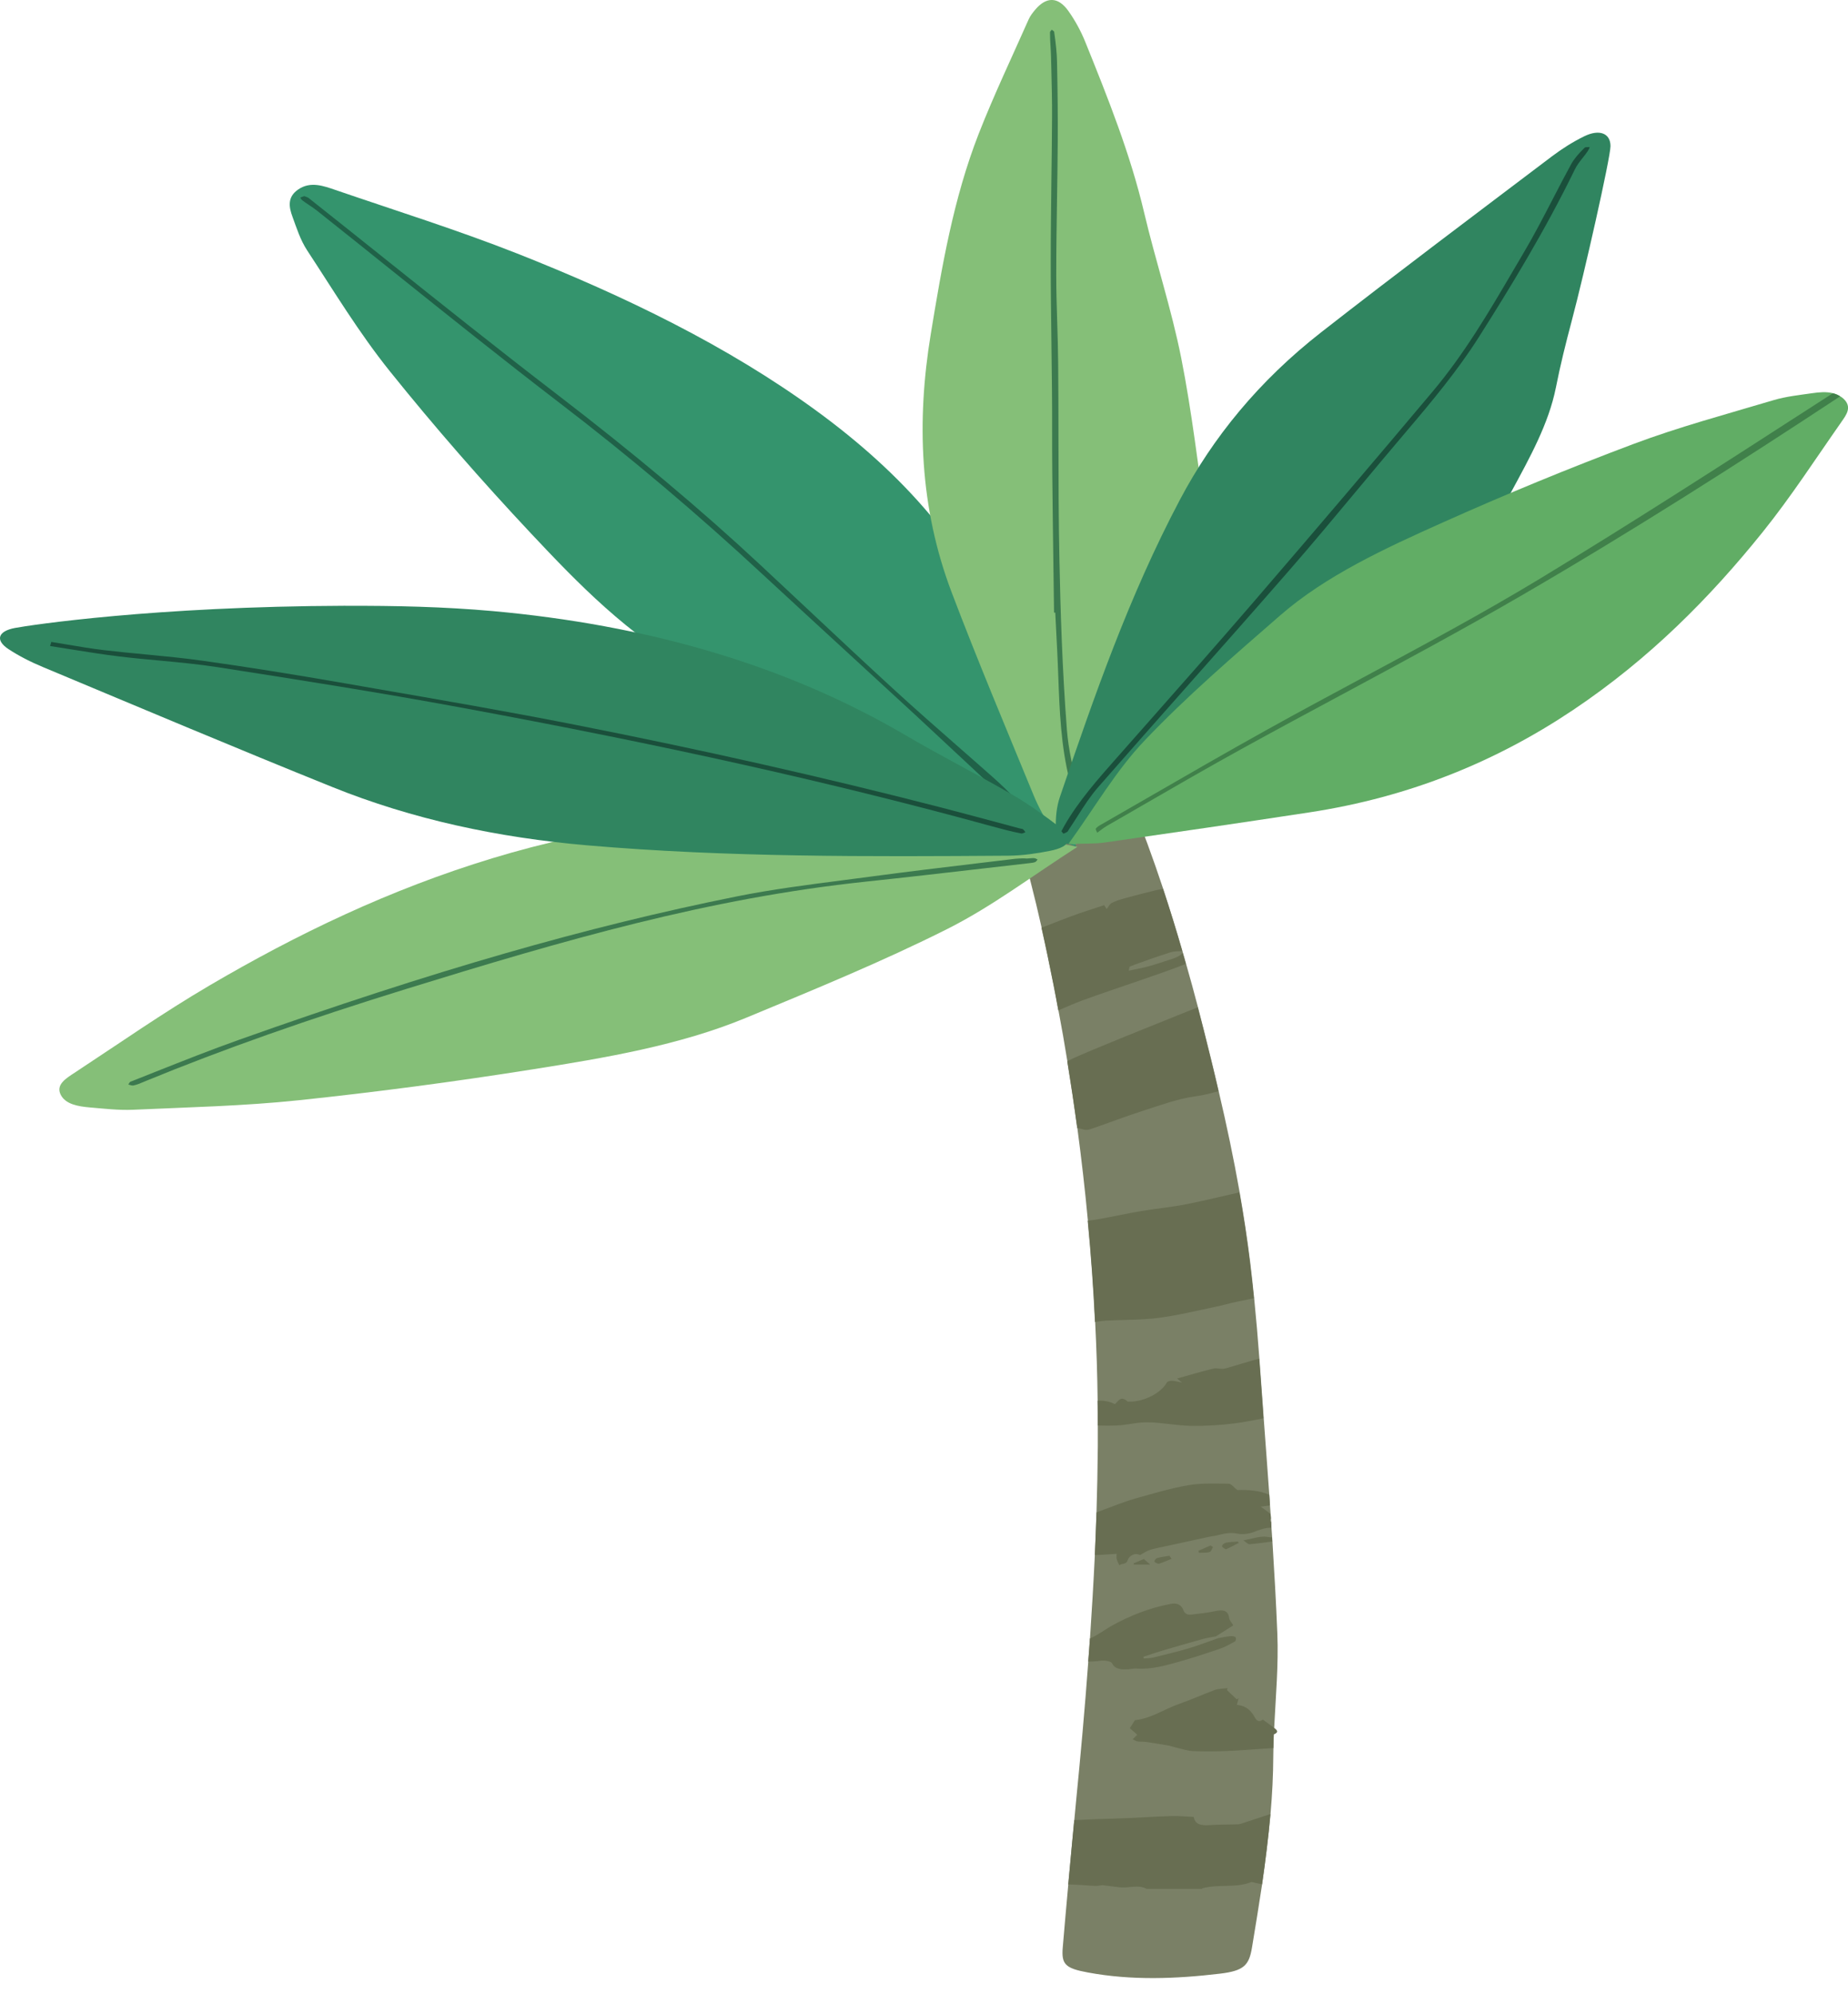
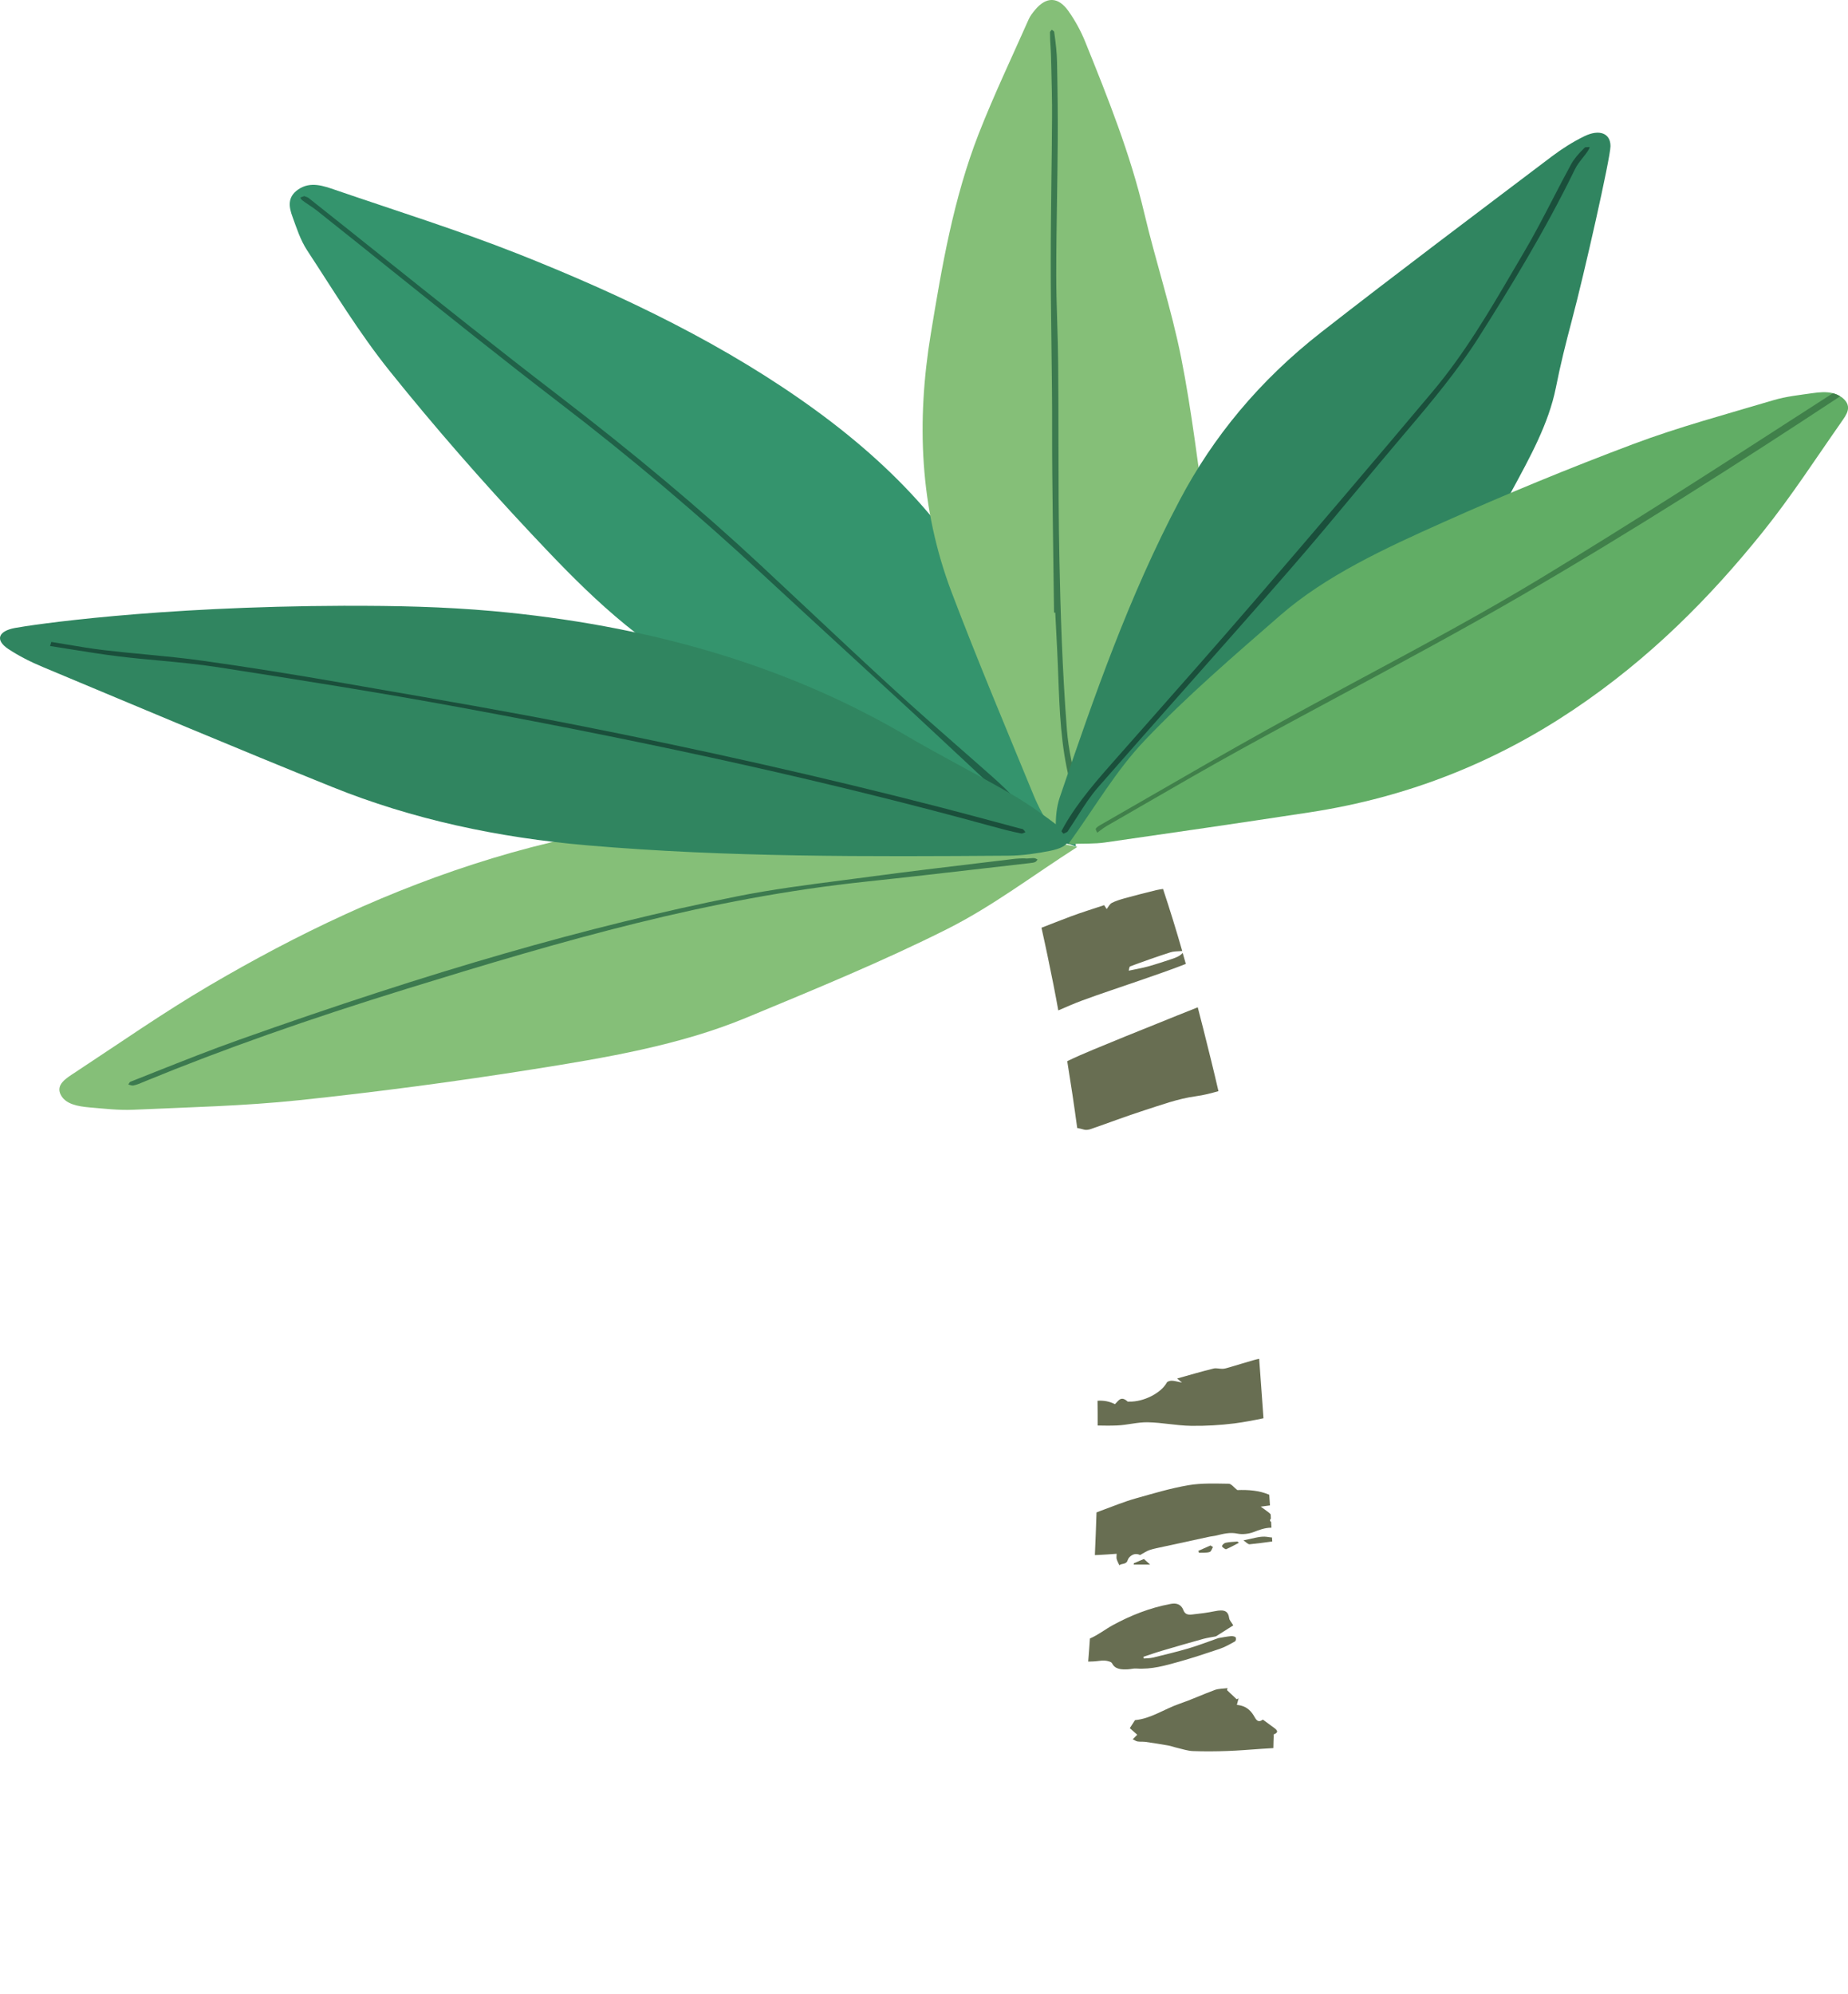
<svg xmlns="http://www.w3.org/2000/svg" width="76" height="82" viewBox="0 0 76 82" fill="none">
  <g clip-path="url(#clip0_119_333)">
-     <path d="M52.397 71.046C52.393 71.137 52.39 71.226 52.388 71.319C52.388 71.319 52.386 71.33 52.386 71.335C52.379 71.517 52.372 71.7 52.37 71.88C52.368 71.987 52.365 72.096 52.365 72.203C52.361 73.003 52.32 73.797 52.25 74.593C52.163 75.557 52.043 76.519 51.905 77.478C51.775 78.345 51.632 79.209 51.489 80.077C51.369 80.799 51.169 81.036 50.168 81.153C48.366 81.367 46.542 81.439 44.74 81.104C43.802 80.932 43.646 80.764 43.707 80.066C43.78 79.208 43.855 78.345 43.934 77.487C44.013 76.603 44.097 75.724 44.181 74.842C44.204 74.6 44.224 74.358 44.249 74.115C44.44 72.183 44.615 70.254 44.756 68.32C44.783 68.005 44.803 67.688 44.826 67.371C44.903 66.226 44.971 65.085 45.026 63.939C45.053 63.353 45.073 62.768 45.094 62.184C45.123 61.278 45.139 60.372 45.148 59.466C45.151 59.182 45.151 58.897 45.148 58.614C45.151 58.276 45.146 57.936 45.141 57.596C45.128 56.517 45.094 55.434 45.039 54.356C44.974 52.968 44.874 51.578 44.74 50.193C44.622 48.921 44.476 47.65 44.306 46.38C44.181 45.465 44.045 44.548 43.895 43.631C43.784 42.937 43.662 42.243 43.53 41.546C43.467 41.188 43.398 40.832 43.328 40.475C43.174 39.699 43.015 38.92 42.838 38.147C42.259 35.559 41.531 32.995 40.468 30.469C40.269 29.994 40.037 29.519 39.91 29.034C39.869 28.867 40.033 28.575 40.232 28.496C41.324 28.059 42.454 27.672 43.725 27.213C44.134 27.961 44.481 28.559 44.79 29.165C46.026 31.589 47.011 34.059 47.838 36.551C48.117 37.399 48.38 38.251 48.627 39.104C48.634 39.127 48.641 39.152 48.648 39.175C48.693 39.327 48.739 39.481 48.779 39.634C48.95 40.228 49.111 40.822 49.267 41.416C49.347 41.724 49.429 42.035 49.506 42.343C49.717 43.183 49.926 44.02 50.118 44.862C50.443 46.245 50.736 47.631 50.981 49.022C51.149 49.974 51.294 50.926 51.412 51.881C51.473 52.38 51.528 52.878 51.578 53.378C51.66 54.207 51.732 55.037 51.793 55.866C51.839 56.497 51.886 57.132 51.932 57.763C51.943 57.945 51.959 58.129 51.97 58.311C52.048 59.359 52.127 60.407 52.2 61.455C52.209 61.603 52.222 61.748 52.229 61.894C52.238 62.016 52.25 62.137 52.256 62.26C52.261 62.318 52.263 62.376 52.268 62.432C52.27 62.479 52.275 62.525 52.277 62.572C52.281 62.651 52.286 62.731 52.29 62.812C52.3 62.945 52.311 63.078 52.318 63.212C52.322 63.266 52.325 63.32 52.329 63.376C52.408 64.64 52.481 65.904 52.531 67.167C52.583 68.457 52.465 69.749 52.402 71.039L52.397 71.046Z" fill="#7A8066" />
    <path d="M44.308 34.822C42.409 36.039 40.813 37.266 38.948 38.203C36.301 39.533 33.485 40.687 30.689 41.847C27.956 42.981 24.908 43.494 21.881 43.973C18.706 44.476 15.501 44.902 12.285 45.24C10.036 45.477 7.746 45.528 5.472 45.631C4.882 45.657 4.283 45.585 3.69 45.535C3.2 45.492 2.696 45.403 2.499 45.017C2.285 44.6 2.71 44.343 3.066 44.11C4.905 42.902 6.697 41.647 8.622 40.517C12.197 38.421 16.003 36.58 20.251 35.289C24.502 33.997 28.905 33.396 33.505 33.76C36.585 34.004 39.665 34.263 42.742 34.532C43.198 34.572 43.639 34.696 44.306 34.822H44.308Z" fill="#85BF78" />
    <path d="M44.245 34.803C41.719 33.908 39.302 33.247 37.189 32.255C34.189 30.848 31.37 29.234 28.549 27.639C25.791 26.079 23.787 24.009 21.842 21.938C19.802 19.764 17.857 17.537 16.032 15.264C14.755 13.672 13.731 11.969 12.635 10.3C12.351 9.867 12.201 9.384 12.029 8.914C11.886 8.525 11.8 8.106 12.269 7.787C12.775 7.442 13.32 7.649 13.801 7.813C16.291 8.667 18.828 9.462 21.243 10.414C25.723 12.182 29.936 14.238 33.549 16.871C37.164 19.505 39.858 22.56 41.258 26.189C42.196 28.62 43.11 31.056 44.011 33.494C44.145 33.855 44.152 34.243 44.249 34.802L44.245 34.803Z" fill="#34946D" />
    <path d="M41.778 33.122C41.698 33.107 41.61 33.087 41.578 33.061C40.892 32.428 40.212 31.792 39.531 31.156C38.9 30.565 38.267 29.975 37.631 29.386C36.719 28.543 35.802 27.701 34.885 26.86C33.714 25.784 32.541 24.708 31.376 23.628C28.701 21.143 25.891 18.77 23.024 16.576C20.7 14.795 18.392 12.946 16.159 11.157C15.115 10.319 14.071 9.483 13.02 8.649C12.925 8.572 12.818 8.503 12.716 8.435C12.619 8.37 12.526 8.309 12.439 8.242C12.389 8.202 12.351 8.141 12.355 8.121C12.362 8.118 12.494 8.07 12.512 8.063C12.528 8.069 12.544 8.076 12.56 8.081C12.616 8.1 12.664 8.118 12.689 8.139C13.762 8.989 14.831 9.842 15.9 10.696C18.168 12.506 20.51 14.376 22.866 16.183C26.081 18.649 28.828 20.952 31.263 23.222C31.898 23.812 32.529 24.407 33.163 24.999C34.358 26.121 35.595 27.281 36.83 28.411C37.649 29.161 38.503 29.91 39.329 30.634C39.821 31.067 40.316 31.498 40.804 31.932C41.113 32.206 41.469 32.535 41.784 32.891C41.816 32.926 41.798 33.021 41.784 33.096C41.784 33.107 41.78 33.117 41.778 33.128V33.122Z" fill="#206148" />
    <path d="M49.617 21.483C49.539 23.627 49.029 25.663 48.141 27.654C47.64 28.781 47.286 29.952 46.805 31.084C46.446 31.925 46.001 32.742 45.568 33.559C45.434 33.809 45.241 34.046 45.025 34.256C44.374 34.893 43.748 34.852 43.273 34.125C42.974 33.666 42.706 33.184 42.504 32.69C41.364 29.917 40.198 27.151 39.138 24.358C37.819 20.884 37.688 17.323 38.278 13.737C38.736 10.957 39.206 8.174 40.252 5.494C40.872 3.913 41.61 2.364 42.302 0.801C42.365 0.657 42.468 0.524 42.574 0.398C43.033 -0.146 43.521 -0.14 43.94 0.455C44.222 0.852 44.453 1.281 44.63 1.717C45.563 4.027 46.487 6.337 47.052 8.735C47.522 10.729 48.175 12.697 48.575 14.703C49.022 16.949 49.276 19.222 49.612 21.483H49.617Z" fill="#85BF78" />
    <path d="M44.546 33.622C44.496 33.608 44.383 33.519 44.365 33.463C44.231 33.04 44.12 32.606 44.013 32.185L43.988 32.089C43.63 30.678 43.575 29.227 43.523 27.823C43.509 27.481 43.498 27.139 43.48 26.798L43.398 25.189H43.348L43.325 23.501C43.307 22.174 43.289 20.847 43.276 19.521C43.269 18.892 43.269 18.261 43.269 17.631C43.269 17.074 43.269 16.515 43.262 15.958C43.257 15.3 43.248 14.643 43.239 13.986C43.225 12.905 43.21 11.786 43.212 10.688C43.212 9.596 43.228 8.486 43.239 7.414C43.251 6.557 43.262 5.698 43.266 4.841C43.271 4.18 43.253 3.509 43.237 2.859L43.223 2.329C43.221 2.189 43.212 2.051 43.203 1.91C43.191 1.719 43.18 1.521 43.182 1.327C43.182 1.301 43.219 1.26 43.255 1.222C43.298 1.251 43.348 1.288 43.353 1.308C43.419 1.77 43.464 2.159 43.471 2.552C43.496 3.765 43.507 4.832 43.5 5.814C43.496 6.604 43.482 7.394 43.471 8.187C43.455 9.21 43.439 10.269 43.439 11.31C43.439 11.974 43.459 12.647 43.48 13.299C43.496 13.849 43.514 14.417 43.518 14.974C43.527 15.995 43.53 17.015 43.53 18.035C43.532 19.689 43.534 21.399 43.571 23.082C43.609 24.98 43.682 27.485 43.877 30.01C43.94 30.816 44.131 31.628 44.315 32.413C44.394 32.755 44.476 33.098 44.546 33.44C44.551 33.465 44.56 33.492 44.571 33.519C44.581 33.547 44.601 33.598 44.592 33.612C44.592 33.612 44.578 33.617 44.542 33.62L44.546 33.622Z" fill="#3C7A4F" />
    <path d="M14.205 24.91C16.257 24.903 18.261 24.947 20.272 25.127C26.526 25.693 32.246 27.297 37.261 30.243C38.682 31.077 40.182 31.836 41.612 32.663C42.309 33.067 42.951 33.531 43.568 34.002C44.167 34.46 44.029 34.816 43.187 34.984C42.636 35.094 42.059 35.178 41.489 35.184C35.711 35.224 29.933 35.254 24.171 34.76C20.467 34.442 16.947 33.684 13.665 32.36C9.673 30.751 5.724 29.083 1.766 27.428C1.264 27.22 0.779 26.973 0.347 26.689C-0.206 26.324 -0.086 25.951 0.617 25.82C1.246 25.702 6.33 24.933 14.205 24.908V24.91Z" fill="#308560" />
    <path d="M64.641 13.183C64.398 14.096 64.169 15.011 63.988 15.931C63.69 17.426 62.914 18.814 62.165 20.2C59.839 24.515 56.283 28.185 51.144 31.014C49.69 31.815 48.312 32.693 46.864 33.501C46.158 33.895 45.386 34.235 44.61 34.556C43.857 34.868 43.426 34.679 43.419 34.035C43.414 33.615 43.448 33.182 43.587 32.775C44.996 28.646 46.421 24.521 48.53 20.539C49.885 17.98 51.773 15.663 54.34 13.658C57.463 11.22 60.654 8.828 63.829 6.425C64.231 6.122 64.678 5.836 65.159 5.601C65.778 5.3 66.237 5.48 66.232 6.015C66.228 6.493 65.15 11.274 64.641 13.181V13.183Z" fill="#308560" />
    <path d="M43.736 34.279C43.714 34.264 43.686 34.221 43.668 34.199C43.664 34.192 43.657 34.183 43.652 34.176L43.689 34.108C43.718 34.048 43.745 33.999 43.773 33.952C44.351 32.938 45.18 32.004 45.979 31.102L47.125 29.805C48.589 28.149 50.102 26.436 51.564 24.74C54.21 21.666 56.614 18.84 58.915 16.103C60.229 14.54 61.23 12.831 62.199 11.18C62.349 10.926 62.499 10.67 62.648 10.416C63.086 9.678 63.481 8.912 63.865 8.172C64.105 7.708 64.355 7.226 64.612 6.756C64.727 6.546 64.902 6.332 65.181 6.062C65.204 6.05 65.313 6.048 65.379 6.046C65.356 6.106 65.333 6.162 65.299 6.211C65.238 6.302 65.168 6.392 65.097 6.481C64.975 6.634 64.85 6.793 64.768 6.963C63.547 9.476 62.083 11.867 60.81 13.874C59.954 15.223 58.892 16.499 57.878 17.691C57.206 18.479 56.534 19.286 55.883 20.067C54.961 21.173 54.011 22.316 53.044 23.425C51.675 24.997 50.268 26.587 48.904 28.124C47.674 29.512 46.403 30.948 45.164 32.365C44.839 32.737 44.578 33.145 44.326 33.541C44.208 33.725 44.09 33.911 43.968 34.092C43.956 34.108 43.947 34.125 43.938 34.141C43.925 34.164 43.907 34.195 43.893 34.204C43.802 34.256 43.755 34.274 43.732 34.279H43.736Z" fill="#1A4F3B" />
    <path d="M75.723 17.358C74.663 18.869 73.667 20.413 72.498 21.869C70.326 24.572 67.837 27.085 64.709 29.183C61.584 31.28 58.014 32.77 53.838 33.405C51.04 33.831 48.239 34.241 45.434 34.642C45.017 34.702 44.576 34.681 43.938 34.703C45.046 33.173 45.883 31.696 47.091 30.43C48.798 28.636 50.736 26.969 52.651 25.301C54.524 23.671 56.952 22.547 59.378 21.464C61.92 20.325 64.525 19.252 67.174 18.257C69.031 17.559 71.005 17.03 72.941 16.453C73.442 16.303 74.001 16.243 74.539 16.166C74.818 16.126 75.111 16.101 75.374 16.166C75.481 16.191 75.583 16.231 75.678 16.294C75.723 16.32 75.771 16.354 75.812 16.392C76.184 16.735 75.93 17.063 75.723 17.356V17.358Z" fill="#61AD65" />
    <path d="M75.676 16.296C71.5 19.049 67.085 21.867 62.539 24.505C60.15 25.891 57.646 27.236 55.227 28.538C53.849 29.277 52.426 30.043 51.038 30.808C49.692 31.551 48.344 32.327 47.043 33.081C46.537 33.373 46.031 33.668 45.52 33.959C45.416 34.022 45.321 34.09 45.205 34.179C45.18 34.199 45.153 34.22 45.125 34.241C45.123 34.236 45.121 34.23 45.118 34.225C45.087 34.164 45.055 34.104 45.064 34.08C45.087 34.017 45.218 33.941 45.291 33.901C45.92 33.538 46.548 33.175 47.179 32.814C48.784 31.887 50.447 30.927 52.104 30.006C53.411 29.277 54.764 28.555 56.067 27.853C58.493 26.552 61.001 25.206 63.356 23.779C67.058 21.534 70.726 19.17 74.273 16.881C74.641 16.645 75.006 16.408 75.374 16.171C75.48 16.196 75.583 16.236 75.678 16.299L75.676 16.296Z" fill="#40804A" />
    <path d="M48.641 39.176C48.547 39.299 48.377 39.371 48.2 39.429C47.873 39.539 47.544 39.646 47.209 39.74C46.975 39.805 46.73 39.846 46.419 39.912C46.439 39.856 46.432 39.753 46.487 39.732C47.029 39.53 47.576 39.337 48.13 39.159C48.264 39.115 48.423 39.118 48.62 39.104C48.375 38.251 48.112 37.399 47.83 36.551C47.735 36.567 47.637 36.579 47.544 36.602C47.109 36.707 46.675 36.821 46.244 36.938C46.065 36.989 45.879 37.045 45.722 37.127C45.629 37.18 45.588 37.283 45.513 37.378C45.477 37.318 45.447 37.276 45.409 37.218C44.953 37.371 44.496 37.51 44.056 37.674C43.645 37.828 43.237 37.988 42.831 38.147C43.005 38.92 43.166 39.699 43.321 40.475C43.391 40.832 43.459 41.188 43.523 41.546C43.847 41.407 44.163 41.264 44.499 41.141C45.275 40.853 46.072 40.596 46.859 40.321C47.499 40.096 48.146 39.881 48.768 39.634C48.727 39.481 48.681 39.327 48.636 39.174L48.641 39.176Z" fill="#686E52" />
-     <path d="M52.247 74.593C52.16 75.557 52.04 76.519 51.902 77.478C51.82 77.464 51.732 77.437 51.648 77.423C51.58 77.413 51.489 77.373 51.443 77.394C50.815 77.639 50.088 77.462 49.448 77.644C49.439 77.648 49.435 77.658 49.426 77.665H47.154C46.795 77.472 46.398 77.653 46.026 77.6C45.801 77.57 45.572 77.543 45.345 77.514C45.254 77.523 45.148 77.548 45.043 77.544C44.757 77.534 44.478 77.502 44.194 77.493C44.106 77.49 44.02 77.488 43.931 77.485C44.011 76.601 44.095 75.722 44.178 74.84C44.474 74.831 44.766 74.81 45.059 74.8C45.52 74.786 45.978 74.775 46.434 74.754C47.02 74.73 47.605 74.686 48.191 74.672C48.493 74.663 48.795 74.695 49.094 74.709C49.14 74.985 49.337 75.073 49.739 75.045C50.129 75.019 50.524 75.024 50.917 75.012C50.971 75.01 51.028 74.993 51.08 74.975C51.468 74.845 51.854 74.716 52.245 74.589L52.247 74.593Z" fill="#686E52" />
-     <path d="M51.571 53.381C51.344 53.427 51.114 53.472 50.887 53.52C50.579 53.585 50.279 53.674 49.966 53.737C49.194 53.897 48.427 54.089 47.64 54.189C46.934 54.28 46.203 54.265 45.484 54.301C45.334 54.309 45.182 54.338 45.032 54.358C44.966 52.969 44.866 51.58 44.732 50.195C44.898 50.172 45.066 50.151 45.229 50.121C45.801 50.018 46.364 49.892 46.938 49.795C47.565 49.69 48.207 49.633 48.827 49.508C49.546 49.363 50.257 49.189 50.969 49.028C51.137 49.98 51.282 50.931 51.4 51.886C51.462 52.386 51.516 52.884 51.566 53.383L51.571 53.381Z" fill="#686E52" />
    <path d="M50.111 44.865C49.812 44.951 49.505 45.032 49.174 45.076C48.441 45.176 47.742 45.437 47.048 45.659C46.308 45.896 45.588 46.173 44.857 46.425C44.78 46.452 44.667 46.471 44.592 46.45C44.469 46.418 44.385 46.394 44.301 46.381C44.177 45.467 44.04 44.55 43.891 43.633C44.238 43.465 44.601 43.307 44.964 43.157C45.842 42.79 46.73 42.433 47.617 42.077C48.162 41.858 48.709 41.633 49.258 41.418C49.337 41.726 49.419 42.037 49.496 42.345C49.707 43.185 49.916 44.022 50.109 44.864L50.111 44.865Z" fill="#686E52" />
    <path d="M51.963 58.315C51.568 58.399 51.171 58.474 50.769 58.527C50.181 58.6 49.575 58.637 48.981 58.627C48.386 58.618 47.801 58.492 47.206 58.481C46.784 58.472 46.362 58.595 45.937 58.612C45.674 58.623 45.409 58.62 45.143 58.614C45.145 58.276 45.141 57.936 45.136 57.596C45.379 57.577 45.631 57.62 45.851 57.736C45.987 57.62 46.087 57.368 46.371 57.626C46.38 57.636 46.416 57.631 46.441 57.631C47.038 57.647 47.753 57.277 47.987 56.846C48.007 56.804 48.121 56.77 48.189 56.772C48.3 56.774 48.411 56.809 48.611 56.849C48.5 56.757 48.45 56.714 48.409 56.681C48.908 56.541 49.405 56.395 49.909 56.271C50.02 56.243 50.163 56.288 50.288 56.282C50.386 56.276 50.481 56.243 50.574 56.217C50.908 56.12 51.237 56.015 51.57 55.922C51.641 55.903 51.711 55.884 51.784 55.87C51.829 56.501 51.877 57.135 51.922 57.766C51.934 57.948 51.949 58.132 51.961 58.315H51.963Z" fill="#686E52" />
    <path d="M52.285 62.815C52.008 62.817 51.784 62.908 51.543 62.999C51.362 63.068 51.098 63.101 50.905 63.062C50.579 62.992 50.309 63.068 50.02 63.138C49.914 63.164 49.796 63.171 49.689 63.197C49.076 63.329 48.466 63.46 47.855 63.595C47.66 63.637 47.46 63.672 47.279 63.734C47.149 63.777 47.04 63.856 46.886 63.94C46.632 63.812 46.414 64.014 46.373 64.159C46.319 64.34 46.119 64.275 46.035 64.361C45.996 64.275 45.949 64.193 45.924 64.105C45.908 64.046 45.922 63.983 45.922 63.888C45.654 63.905 45.415 63.928 45.177 63.937C45.125 63.939 45.077 63.94 45.027 63.942C45.055 63.357 45.075 62.771 45.095 62.188C45.163 62.161 45.229 62.133 45.293 62.111C45.763 61.939 46.223 61.748 46.714 61.609C47.424 61.41 48.139 61.194 48.877 61.068C49.408 60.977 49.98 61.001 50.533 61.008C50.642 61.01 50.747 61.164 50.885 61.269C51.328 61.252 51.791 61.283 52.199 61.461C52.208 61.608 52.222 61.753 52.229 61.899C52.102 61.916 51.972 61.932 51.847 61.95C51.959 62.03 52.074 62.109 52.181 62.193C52.208 62.216 52.235 62.24 52.256 62.265C52.26 62.323 52.263 62.381 52.267 62.437C52.208 62.508 52.229 62.547 52.276 62.577C52.281 62.656 52.285 62.736 52.29 62.817L52.285 62.815Z" fill="#686E52" />
    <path d="M50.776 67.498C50.579 67.609 50.375 67.724 50.148 67.802C49.61 67.984 49.067 68.162 48.514 68.319C47.942 68.478 47.367 68.651 46.727 68.606C46.621 68.599 46.507 68.63 46.396 68.638C46.106 68.655 45.854 68.636 45.731 68.387C45.702 68.329 45.534 68.285 45.427 68.28C45.275 68.271 45.121 68.311 44.966 68.315C44.896 68.317 44.823 68.322 44.753 68.322C44.78 68.007 44.801 67.689 44.823 67.372C45.175 67.22 45.454 66.99 45.786 66.811C46.498 66.426 47.272 66.112 48.146 65.949C48.486 65.886 48.611 66.058 48.668 66.208C48.734 66.38 48.858 66.405 49.033 66.384C49.344 66.35 49.657 66.312 49.959 66.249C50.356 66.168 50.511 66.24 50.552 66.541C50.563 66.626 50.645 66.704 50.719 66.831C50.538 66.948 50.272 67.114 50.007 67.283C49.837 67.316 49.662 67.341 49.496 67.384C48.927 67.542 48.361 67.705 47.796 67.872C47.531 67.949 47.274 68.042 47.018 68.126C47.025 68.148 47.032 68.171 47.041 68.194C47.168 68.182 47.299 68.185 47.415 68.157C47.914 68.035 48.414 67.915 48.899 67.772C49.31 67.649 49.705 67.495 50.107 67.355C50.279 67.326 50.452 67.29 50.629 67.274C50.69 67.267 50.801 67.293 50.817 67.325C50.84 67.377 50.831 67.47 50.783 67.496L50.776 67.498Z" fill="#686E52" />
    <path d="M52.387 71.317C52.387 71.317 52.376 71.324 52.367 71.326C52.371 71.329 52.378 71.331 52.383 71.333C52.376 71.515 52.369 71.698 52.367 71.878C52.206 71.889 52.042 71.897 51.879 71.908C51.411 71.939 50.942 71.981 50.474 71.997C50.004 72.015 49.535 72.018 49.065 72.001C48.854 71.994 48.643 71.922 48.436 71.874C48.304 71.845 48.18 71.796 48.046 71.771C47.735 71.715 47.422 71.668 47.108 71.622C47.002 71.608 46.886 71.622 46.782 71.605C46.711 71.592 46.65 71.545 46.584 71.515C46.632 71.466 46.679 71.419 46.77 71.328C46.689 71.256 46.573 71.154 46.464 71.058C46.511 70.981 46.586 70.868 46.677 70.728C47.335 70.667 47.866 70.278 48.507 70.055C49.004 69.885 49.469 69.668 49.961 69.487C50.116 69.431 50.306 69.435 50.483 69.412C50.476 69.438 50.47 69.468 50.461 69.495C50.592 69.621 50.726 69.745 50.86 69.871C50.887 69.857 50.912 69.845 50.937 69.831C50.914 69.913 50.894 69.998 50.867 70.101C51.298 70.143 51.473 70.38 51.611 70.627C51.711 70.805 51.813 70.795 51.936 70.706C52.083 70.812 52.231 70.923 52.378 71.03L52.394 71.042C52.521 71.135 52.608 71.226 52.385 71.315L52.387 71.317Z" fill="#686E52" />
    <path d="M52.324 63.382C52.004 63.427 51.7 63.466 51.394 63.497C51.323 63.504 51.23 63.398 51.137 63.336C51.514 63.264 51.766 63.175 52.011 63.184C52.113 63.187 52.213 63.214 52.311 63.217C52.315 63.271 52.317 63.326 52.322 63.382H52.324Z" fill="#686E52" />
-     <path d="M48.182 64.095C48.009 64.163 47.842 64.242 47.662 64.296C47.619 64.308 47.483 64.245 47.476 64.21C47.469 64.163 47.535 64.081 47.594 64.063C47.753 64.017 47.928 63.998 48.093 63.97C48.123 64.012 48.152 64.054 48.182 64.095Z" fill="#686E52" />
    <path d="M50.951 63.436C50.776 63.527 50.606 63.622 50.422 63.701C50.402 63.709 50.259 63.622 50.256 63.576C50.256 63.527 50.34 63.448 50.411 63.434C50.565 63.401 50.731 63.399 50.892 63.385C50.912 63.403 50.933 63.419 50.951 63.436Z" fill="#686E52" />
    <path d="M49.285 63.766C49.451 63.692 49.617 63.62 49.782 63.546C49.816 63.567 49.85 63.59 49.884 63.611C49.839 63.683 49.816 63.795 49.744 63.816C49.614 63.855 49.453 63.839 49.306 63.846C49.299 63.818 49.292 63.792 49.285 63.764V63.766Z" fill="#686E52" />
    <path d="M46.634 64.276C46.768 64.218 46.902 64.162 47.043 64.102C47.111 64.162 47.19 64.234 47.301 64.333H46.621C46.625 64.314 46.63 64.295 46.632 64.276H46.634Z" fill="#686E52" />
    <path d="M42.014 34.274C41.587 34.19 41.174 34.081 40.827 33.985C34.322 32.197 27.343 30.638 18.864 29.076C15.571 28.47 12.301 27.954 8.96 27.434C8.166 27.311 7.347 27.234 6.555 27.16C6.012 27.11 5.452 27.059 4.905 26.992C4.235 26.91 3.579 26.805 2.885 26.694C2.612 26.65 2.338 26.607 2.059 26.563L2.111 26.395C2.313 26.428 2.513 26.461 2.71 26.494C3.243 26.584 3.747 26.67 4.267 26.731C4.832 26.798 5.408 26.854 5.967 26.906C6.752 26.982 7.564 27.059 8.352 27.171C10.118 27.418 11.972 27.712 14.182 28.096L15.392 28.307C18.097 28.775 20.898 29.258 23.626 29.796C28.844 30.823 33.88 31.959 38.594 33.174C39.354 33.37 40.123 33.577 40.868 33.776C41.215 33.869 41.56 33.962 41.907 34.055C41.932 34.062 41.957 34.068 41.984 34.073C42.011 34.078 42.057 34.087 42.068 34.094C42.107 34.127 42.139 34.171 42.17 34.218C42.166 34.218 42.164 34.222 42.159 34.224C42.114 34.243 42.046 34.273 42.018 34.273L42.014 34.274Z" fill="#1A4F3B" />
    <path d="M5.458 44.634C5.413 44.634 5.347 44.615 5.283 44.595H5.279C5.279 44.595 5.279 44.594 5.279 44.592C5.301 44.551 5.336 44.49 5.361 44.48C5.703 44.345 6.048 44.208 6.391 44.071C7.51 43.628 8.667 43.167 9.829 42.755C17.814 39.918 24.125 38.1 30.289 36.861C31.735 36.57 33.246 36.376 34.706 36.188C35.116 36.136 35.527 36.083 35.938 36.027C37.363 35.836 38.818 35.662 40.225 35.494C40.733 35.433 41.24 35.373 41.748 35.312C41.852 35.3 41.959 35.298 42.07 35.294C42.084 35.294 42.097 35.294 42.113 35.294L42.231 35.301C42.268 35.3 42.306 35.296 42.345 35.292C42.39 35.289 42.436 35.284 42.481 35.284C42.504 35.284 42.524 35.284 42.542 35.287C42.581 35.292 42.624 35.315 42.672 35.342C42.642 35.382 42.615 35.42 42.583 35.44C42.533 35.468 42.433 35.48 42.354 35.489C41.718 35.561 41.083 35.634 40.448 35.708C38.868 35.89 37.236 36.079 35.627 36.249C29.127 36.935 23.213 38.654 16.708 40.663C12.652 41.916 9.148 43.153 5.996 44.448L5.901 44.488C5.755 44.55 5.619 44.608 5.476 44.634H5.458Z" fill="#3C7A4F" />
  </g>
  <defs>
    <clipPath id="clip0_119_333">
      <rect width="76" height="81.334" fill="white" />
    </clipPath>
  </defs>
</svg>